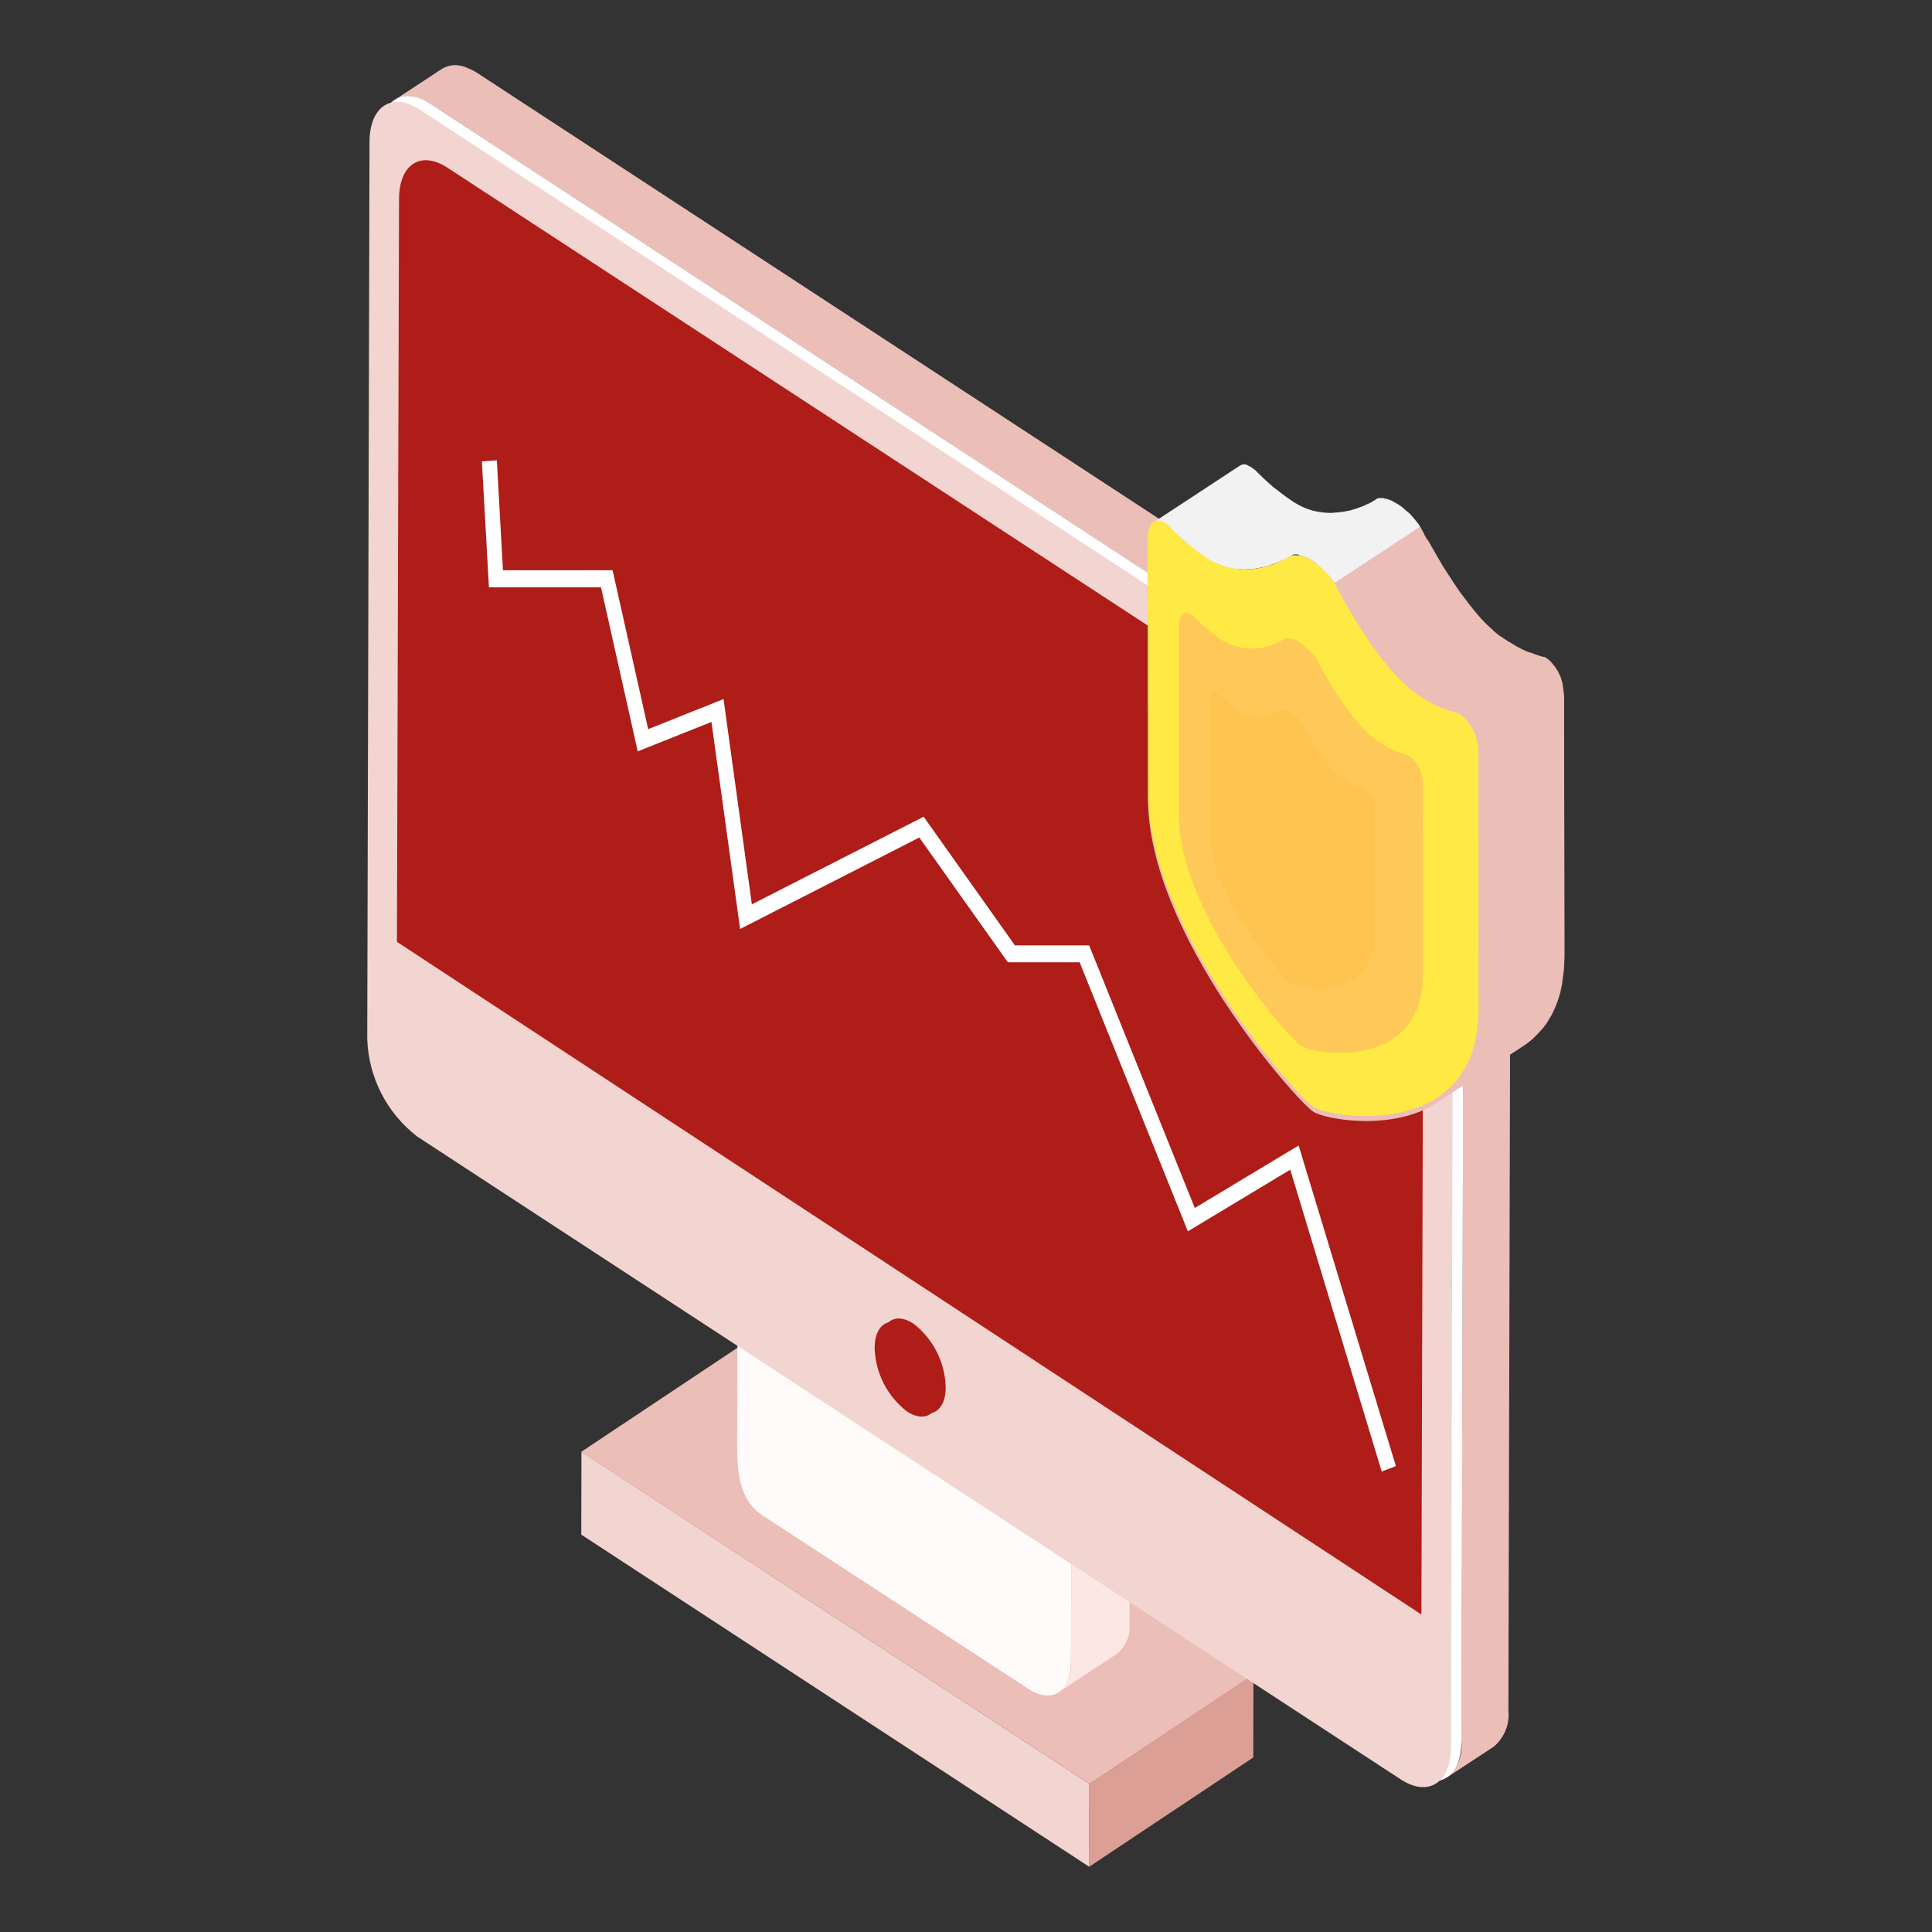
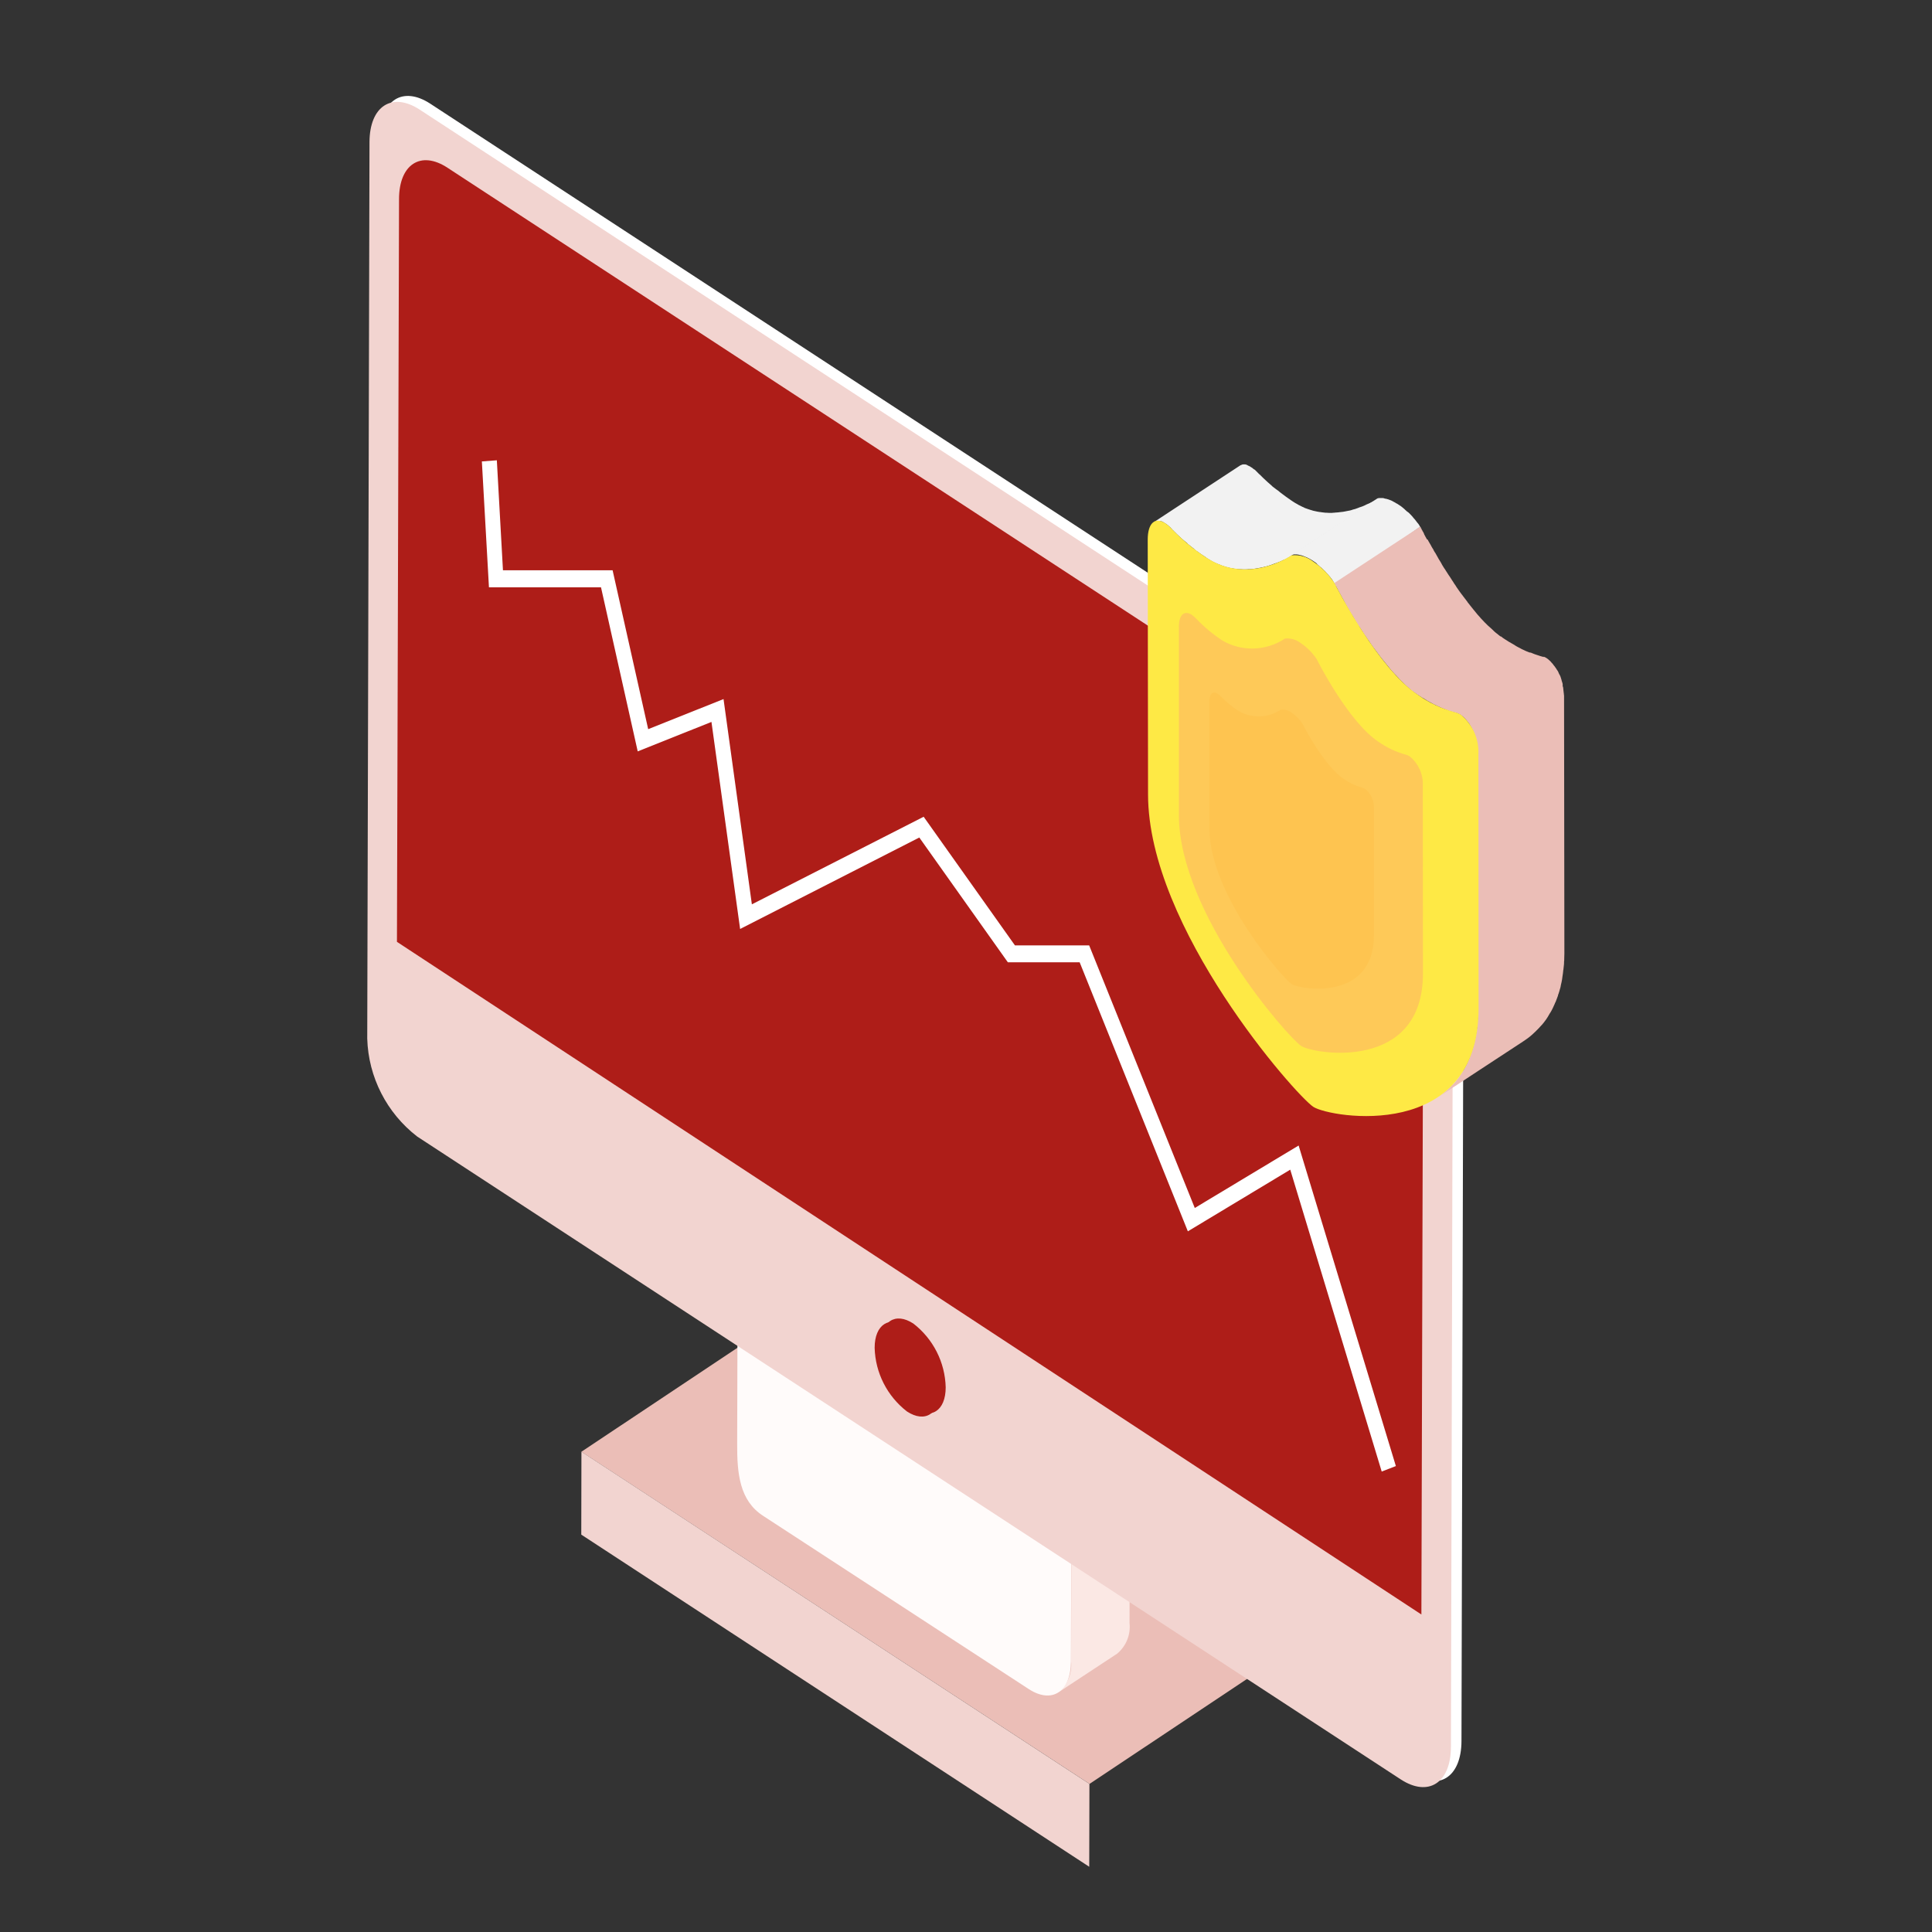
<svg xmlns="http://www.w3.org/2000/svg" version="1.1" id="Group_43244" x="0px" y="0px" viewBox="0 0 120 120" enable-background="new 0 0 120 120" xml:space="preserve">
  <rect x="0" y="0" width="120" height="120" fill="#333333" stroke="none" />
  <g>
    <g id="Group_34093" transform="translate(0)">
      <g id="Group_34081" transform="translate(18.494 110.401)">
        <g id="Group_34078" transform="translate(43.909 28.708)">
-           <path id="Path_13982" fill="#DB9F96" d="M5.25-23.16l10.19-6.79l0.01-5.15L5.27-28.31L5.25-23.16z" />
+           <path id="Path_13982" fill="#DB9F96" d="M5.25-23.16l0.01-5.15L5.27-28.31L5.25-23.16z" />
        </g>
        <g id="Group_34079" transform="translate(0.018)">
          <path id="Path_13983" fill="#EBBEB7" d="M49.16,0.4l10.19-6.79L27.79-27.02L17.6-20.23L49.16,0.4z" />
        </g>
        <g id="Group_34080" transform="translate(0 9.447)">
          <path id="Path_13984" fill="#F2D4D0" d="M17.62-29.68l-0.01,5.15L49.16-3.9l0.01-5.15L17.62-29.68z" />
        </g>
      </g>
      <g id="Group_34083" transform="translate(31.977 102.233)">
        <path id="Path_13985" fill="#FBE8E4" d="M18.23-24.52c0.61-0.32,1.35-0.24,1.87,0.21l17.38,11.36c0.44,0.34,0.7,0.86,0.72,1.42     L38.18-1.42c0.08,0.72-0.21,1.43-0.77,1.9l-3.63,2.39c0.55-0.47,0.84-1.18,0.77-1.9l0.03-10.13c-0.02-0.55-0.28-1.06-0.71-1.39     L16.46-21.92c-0.52-0.45-1.26-0.53-1.87-0.21L18.23-24.52z" />
        <g id="Group_34082" transform="translate(0 1.511)">
          <path id="Path_13986" fill="#FFFBFA" d="M13.84-25.15l-0.03,11.06c-0.01,1.88,0.15,3.54,1.6,4.49L31.91,1.16      c1.45,0.95,2.62,0.18,2.63-1.7l0.03-10.13c-0.02-0.55-0.28-1.06-0.71-1.39L13.84-25.15z" />
        </g>
      </g>
-       <path id="Path_13987" fill="#EBBEB7" d="M25.55,5.98c-0.02,0-0.03-0.01-0.05-0.01C25.35,5.96,25.19,5.96,25.03,6    C25,6,24.96,6.01,24.93,6.02c-0.15,0.04-0.28,0.1-0.41,0.18l0,0l2.91-1.91c0.13-0.08,0.26-0.14,0.41-0.18    c0.04-0.01,0.07-0.02,0.1-0.03c0.15-0.03,0.31-0.04,0.47-0.03c0.02,0,0.03,0.01,0.05,0.01c0.1,0.01,0.21,0.03,0.31,0.06    c0.05,0.01,0.11,0.04,0.16,0.06s0.1,0.03,0.15,0.06c0.2,0.08,0.39,0.18,0.56,0.29l61.08,39.94c0.23,0.16,0.46,0.33,0.66,0.53    c0.07,0.07,0.14,0.14,0.21,0.22c0.14,0.14,0.27,0.29,0.4,0.45c0.02,0.02,0.04,0.04,0.06,0.06c0.06,0.08,0.11,0.16,0.17,0.25    c0.11,0.15,0.22,0.3,0.31,0.45c0.02,0.04,0.05,0.07,0.07,0.1c0.09,0.15,0.18,0.31,0.26,0.47c0.02,0.04,0.04,0.07,0.06,0.11    c0.13,0.25,0.24,0.5,0.34,0.76c0.03,0.07,0.05,0.14,0.08,0.22c0.07,0.19,0.14,0.39,0.19,0.58c0.02,0.08,0.05,0.17,0.07,0.25    c0.02,0.06,0.04,0.12,0.05,0.19c0.03,0.13,0.04,0.25,0.07,0.38c0.02,0.09,0.03,0.17,0.05,0.26c0.04,0.26,0.06,0.53,0.06,0.79    l-0.14,55.69c0.09,0.86-0.25,1.7-0.91,2.26l-2.91,1.91c0.66-0.56,1-1.4,0.9-2.26l0.14-55.69c0-0.26-0.02-0.53-0.06-0.79    c-0.01-0.09-0.03-0.17-0.05-0.26c-0.03-0.19-0.07-0.38-0.12-0.57c-0.02-0.08-0.04-0.17-0.07-0.25c-0.06-0.2-0.12-0.39-0.19-0.58    c-0.03-0.07-0.05-0.14-0.08-0.22c-0.1-0.26-0.22-0.51-0.34-0.76c-0.02-0.04-0.04-0.08-0.06-0.11c-0.1-0.2-0.22-0.39-0.33-0.57    c-0.1-0.16-0.21-0.31-0.31-0.45c-0.07-0.1-0.15-0.21-0.23-0.31c-0.13-0.16-0.27-0.3-0.4-0.45c-0.07-0.07-0.13-0.15-0.21-0.22    c-0.2-0.19-0.43-0.37-0.66-0.53L26.73,6.45c-0.18-0.12-0.37-0.21-0.56-0.29c-0.05-0.02-0.1-0.04-0.14-0.06    C25.87,6.04,25.71,6,25.55,5.98z" />
      <g id="Group_34084" transform="translate(0.915 2.657)">
        <path id="Path_13988" fill="#FFFFFF" d="M25.82,3.79C24.1,2.66,22.7,3.56,22.7,5.8l-0.14,55.69c0.07,2.39,1.21,4.62,3.1,6.07     l61.08,39.94c1.72,1.12,3.11,0.22,3.12-2.01L90,49.8c-0.07-2.39-1.21-4.62-3.1-6.08L25.82,3.79z" />
      </g>
      <g id="Group_34085" transform="translate(0 3.17)">
        <path id="Path_13989" fill="#F2D4D0" d="M26.07,3.64c-1.72-1.12-3.11-0.22-3.12,2.01l-0.14,55.69c0.07,2.39,1.21,4.62,3.1,6.08     L87,107.35c1.72,1.12,3.11,0.22,3.12-2.01l0.14-55.69c-0.07-2.39-1.21-4.62-3.1-6.08L26.07,3.64z" />
      </g>
      <g id="Group_34087" transform="translate(2.555 8.209)">
        <g id="Group_34086">
          <path id="Path_13990" fill="#AE1D18" d="M25.24,2.21l57.62,37.67c1.83,1.42,2.93,3.58,3,5.89l-0.13,46.3L22.1,50.29l0.13-46.13      C22.23,2,23.58,1.12,25.24,2.21L25.24,2.21z" />
        </g>
      </g>
      <g id="Group_34092" transform="translate(43.856 108.328)">
        <g id="Group_34089" transform="translate(0.513)">
          <g id="Group_34088">
            <path id="Path_13991" fill="#AE1D18" d="M12.36-26.12c1.23,0.95,1.97,2.4,2.01,3.96c0,1.46-0.91,2.04-2.03,1.31       c-1.23-0.95-1.97-2.4-2.01-3.95C10.33-26.26,11.24-26.85,12.36-26.12L12.36-26.12z" />
          </g>
        </g>
        <g id="Group_34091" transform="translate(0 0.293)">
          <g id="Group_34090">
            <path id="Path_13992" fill="#AE1D18" d="M12.5-26.21c1.23,0.95,1.96,2.4,2.01,3.95c0,1.46-0.91,2.04-2.03,1.31       c-1.23-0.95-1.97-2.4-2.01-3.96C10.47-26.35,11.38-26.94,12.5-26.21L12.5-26.21z" />
          </g>
        </g>
      </g>
    </g>
    <path id="Path_13993" fill="#FFFFFF" d="M85.82,91.4l0.88-0.34l-6.04-19.91l-6.45,3.88l-6.56-16.31h-4.61l-5.67-7.99l-10.67,5.44   l-1.76-12.75l-4.68,1.87l-2.21-9.87h-6.81l-0.38-6.83l-0.93,0.07l0.44,7.82h6.96l2.28,10.19l4.58-1.83l1.78,12.86l11.13-5.68   l5.5,7.75h4.46l6.72,16.71l6.36-3.83L85.82,91.4z" />
    <g id="Group_6860" transform="translate(67.457 34.515)">
-       <path id="Path_10829" fill="#EBBEB7" d="M29.69,9.12V9.03c0-0.03,0-0.07-0.01-0.1l0,0c0-0.03,0-0.06-0.01-0.1    c-0.01-0.04-0.01-0.06-0.01-0.08V8.73V8.73c0-0.03-0.01-0.06-0.01-0.09s-0.01-0.05-0.01-0.07c0-0.01,0-0.01,0-0.02V8.54    c0-0.03-0.01-0.06-0.02-0.09c-0.01-0.03-0.01-0.05-0.02-0.08V8.35c-0.01-0.03-0.01-0.06-0.02-0.09c0-0.03-0.01-0.06-0.02-0.08l0,0    V8.18c-0.01-0.03-0.01-0.05-0.02-0.07c-0.01-0.02-0.02-0.05-0.02-0.07l-0.01-0.03c0,0,0-0.01,0-0.01c0-0.01-0.01-0.03-0.01-0.04    c-0.01-0.02-0.02-0.04-0.02-0.06l-0.02-0.06l0,0c-0.01-0.02-0.02-0.05-0.02-0.06c-0.01-0.02-0.02-0.04-0.03-0.06L29.4,7.69    c0-0.01-0.01-0.01-0.01-0.02c-0.01-0.01-0.01-0.02-0.02-0.03c-0.02-0.04-0.03-0.07-0.05-0.11v0l0-0.01    c-0.02-0.04-0.04-0.08-0.07-0.12c0,0,0-0.01-0.01-0.01c0-0.01-0.01-0.02-0.02-0.03c-0.01-0.02-0.02-0.04-0.04-0.06l-0.03-0.05    l-0.01-0.01v0c-0.01-0.02-0.03-0.04-0.04-0.06c-0.01-0.02-0.03-0.03-0.04-0.05c0,0-0.01-0.01-0.01-0.01c0,0,0-0.01-0.01-0.01    c-0.01-0.01-0.01-0.02-0.02-0.03c-0.01-0.02-0.02-0.03-0.04-0.05C28.98,7.02,28.97,7,28.96,6.99h-0.01v0    c-0.02-0.02-0.03-0.03-0.05-0.05c-0.01-0.02-0.03-0.03-0.04-0.04l-0.01-0.01l-0.01-0.01c-0.01-0.01-0.02-0.02-0.03-0.03    c-0.01-0.01-0.03-0.03-0.04-0.04c-0.01-0.01-0.02-0.01-0.03-0.02c0,0-0.01,0-0.01-0.01c0,0,0-0.01-0.01-0.01    c-0.02-0.01-0.03-0.02-0.04-0.04c-0.02-0.01-0.03-0.02-0.05-0.03c-0.01,0-0.01,0-0.01-0.01c-0.01-0.01-0.02-0.01-0.03-0.02    c-0.01-0.01-0.03-0.02-0.05-0.03c-0.01,0-0.01,0-0.02-0.01l-0.01-0.01c-0.01,0-0.02-0.01-0.03-0.01    c-0.02-0.01-0.03-0.01-0.05-0.02c-0.01,0-0.01,0-0.02-0.01c0,0-0.01,0-0.01-0.01c-0.01,0-0.02-0.01-0.02-0.01l-0.05-0.02    c0,0-0.01,0-0.01,0h-0.01c-0.01-0.01-0.02-0.01-0.03-0.01l-0.06-0.02h-0.01c-0.02-0.01-0.04-0.01-0.06-0.02l-0.03-0.01    c0,0-0.01,0-0.02-0.01c-0.01,0-0.03-0.01-0.03-0.01c-0.02-0.01-0.04-0.01-0.06-0.02c-0.01,0-0.02-0.01-0.03-0.01l-0.09-0.03    c-0.01,0-0.02,0-0.03-0.01L27.78,6.4l-0.04-0.02c-0.03-0.01-0.07-0.02-0.1-0.04c-0.02,0-0.03-0.01-0.04-0.01l-0.09-0.04    c-0.02-0.01-0.04-0.02-0.06-0.03s-0.05-0.02-0.08-0.03c-0.03-0.01-0.06-0.03-0.09-0.04c-0.02-0.01-0.04-0.02-0.06-0.03l-0.11-0.05    c-0.03-0.01-0.05-0.03-0.08-0.04C27,6.06,26.96,6.04,26.92,6.02C26.9,6.01,26.87,6,26.85,5.98c-0.03-0.01-0.07-0.04-0.11-0.06    c-0.03-0.02-0.06-0.03-0.08-0.05c-0.05-0.03-0.09-0.05-0.13-0.08c-0.02-0.01-0.05-0.02-0.07-0.04c-0.07-0.04-0.14-0.08-0.21-0.12    c-0.08-0.05-0.17-0.1-0.25-0.16c-0.09-0.06-0.15-0.1-0.22-0.16c-0.02-0.01-0.03-0.02-0.04-0.03c-0.06-0.04-0.11-0.08-0.16-0.13    c-0.03-0.02-0.05-0.04-0.08-0.06c-0.05-0.04-0.1-0.08-0.15-0.13c-0.02-0.02-0.04-0.04-0.06-0.06c-0.05-0.04-0.09-0.09-0.14-0.13    c-0.03-0.03-0.06-0.05-0.09-0.08C25,4.67,24.95,4.62,24.91,4.58s-0.07-0.07-0.11-0.11l-0.08-0.08c-0.05-0.05-0.11-0.11-0.16-0.17    c-0.03-0.03-0.06-0.06-0.08-0.09l-0.17-0.19c-0.03-0.03-0.06-0.07-0.09-0.11c-0.06-0.07-0.12-0.14-0.18-0.22l-0.08-0.1    c-0.09-0.11-0.18-0.22-0.27-0.34c0,0,0,0,0-0.01c-0.1-0.12-0.19-0.25-0.28-0.38c-0.02-0.03-0.04-0.06-0.07-0.09    c-0.11-0.15-0.22-0.3-0.32-0.45c-0.02-0.03-0.04-0.06-0.06-0.1c-0.05-0.06-0.1-0.14-0.14-0.21c-0.03-0.04-0.05-0.08-0.08-0.12    c-0.04-0.06-0.08-0.13-0.12-0.19c-0.03-0.05-0.06-0.09-0.09-0.13l-0.09-0.14l-0.09-0.14c-0.03-0.05-0.06-0.1-0.1-0.15l-0.08-0.13    c-0.03-0.05-0.06-0.1-0.1-0.15c-0.02-0.04-0.05-0.08-0.07-0.12c-0.03-0.05-0.07-0.11-0.1-0.16c-0.02-0.03-0.04-0.07-0.06-0.11    s-0.03-0.05-0.04-0.07c-0.03-0.06-0.06-0.11-0.09-0.16c-0.01-0.02-0.02-0.04-0.04-0.06c-0.04-0.06-0.08-0.13-0.11-0.2    c-0.01-0.02-0.02-0.04-0.04-0.06c-0.03-0.05-0.06-0.09-0.08-0.14c-0.01-0.02-0.02-0.04-0.03-0.06c-0.03-0.06-0.07-0.12-0.1-0.17    c-0.01-0.02-0.02-0.03-0.03-0.05c-0.02-0.04-0.05-0.09-0.07-0.13c-0.01-0.02-0.02-0.04-0.03-0.06c-0.03-0.05-0.06-0.1-0.08-0.14    c-0.01-0.01-0.01-0.02-0.02-0.04C21.05-0.97,21.03-1,21.01-1.04C21-1.05,21-1.06,20.99-1.08c-0.02-0.03-0.04-0.07-0.06-0.11l0,0    c-0.06-0.13-0.16-0.31-0.16-0.31l-0.01,0.01l-0.07-0.13c-0.02-0.02-0.03-0.05-0.05-0.07c0-0.01-0.01-0.01-0.01-0.01    c0-0.01,0-0.01-0.01-0.01c-0.03-0.03-0.05-0.06-0.08-0.1c-0.02-0.04-0.04-0.05-0.05-0.07c-0.01-0.01-0.01-0.01-0.02-0.02    l-0.01-0.02c-0.03-0.04-0.06-0.07-0.09-0.1c-0.01-0.01-0.02-0.03-0.04-0.04c-0.01-0.01-0.02-0.02-0.03-0.04    c-0.01-0.01-0.02-0.02-0.03-0.03c-0.04-0.04-0.07-0.08-0.1-0.11l-0.01-0.01c-0.01-0.01-0.02-0.02-0.03-0.03    c-0.02-0.02-0.05-0.05-0.07-0.07C20.04-2.37,20.02-2.39,20-2.4c-0.01-0.01-0.03-0.02-0.04-0.03c-0.01-0.01-0.02-0.01-0.02-0.02    c-0.04-0.03-0.08-0.07-0.11-0.1l-0.01-0.01c-0.01-0.01-0.02-0.02-0.03-0.03c-0.02-0.02-0.05-0.04-0.07-0.06    c-0.02-0.02-0.04-0.03-0.06-0.04c-0.02-0.01-0.02-0.02-0.04-0.03c-0.01-0.01-0.02-0.01-0.02-0.02c-0.04-0.03-0.08-0.05-0.12-0.08    c-0.01-0.01-0.02-0.01-0.03-0.02c-0.03-0.02-0.06-0.04-0.09-0.06c-0.02-0.02-0.05-0.03-0.08-0.04c-0.01-0.01-0.02-0.01-0.03-0.02    c0,0-0.01,0-0.01-0.01C19.21-2.98,19.18-3,19.14-3.02c-0.01,0-0.03-0.01-0.04-0.02c-0.01-0.01-0.02-0.01-0.03-0.02    c-0.01,0-0.03-0.01-0.04-0.02C19-3.09,18.96-3.11,18.92-3.12h-0.01c-0.01,0-0.01-0.01-0.02-0.01c-0.03-0.01-0.05-0.02-0.08-0.03    c-0.02-0.01-0.05-0.02-0.07-0.02c-0.01,0-0.01,0-0.02-0.01l-0.01,0c-0.03-0.01-0.07-0.02-0.1-0.02c-0.01,0-0.03-0.01-0.04-0.01    s-0.02,0-0.03-0.01c-0.01,0-0.02-0.01-0.03-0.01c-0.03-0.01-0.06-0.01-0.1-0.01h-0.2c-0.04,0-0.07,0.01-0.1,0.02H18.1l-5.33,3.5    c0.04-0.01,0.09-0.02,0.13-0.02c0.01,0,0.02,0,0.03,0c0.04,0,0.08,0,0.12,0c-0.1-0.01-0.19,0-0.29,0.02    c-0.14,0.09-2.72,1.81-5.26,0.16c-0.79-0.52-1.52-1.12-2.18-1.8C5.21-1.5,5.08-1.61,4.93-1.71C4.3-2.13,3.84-1.74,3.84-0.7    l0.01,15.82c0,8.3,9.18,18.71,10.27,19.42c0.71,0.46,4.91,1.26,7.71-0.58l-0.01,0c1.77-1.17,3.55-2.33,5.33-3.5    c0.09-0.06,0.17-0.12,0.26-0.18c0.03-0.02,0.06-0.04,0.08-0.06c0.06-0.04,0.11-0.09,0.17-0.14c0.03-0.02,0.06-0.05,0.09-0.08    c0.05-0.04,0.1-0.09,0.14-0.14c0.03-0.03,0.07-0.06,0.09-0.09c0.05-0.05,0.09-0.09,0.14-0.14c0.03-0.03,0.06-0.07,0.09-0.1    c0.04-0.04,0.08-0.09,0.13-0.14c0.03-0.04,0.06-0.07,0.09-0.11l0.12-0.16c0.03-0.04,0.06-0.08,0.08-0.12    c0.04-0.05,0.08-0.11,0.11-0.18c0.02-0.04,0.05-0.08,0.07-0.12c0.01-0.01,0.02-0.02,0.03-0.04c0.03-0.05,0.06-0.11,0.09-0.16    c0.02-0.04,0.04-0.08,0.06-0.12c0.04-0.08,0.07-0.16,0.11-0.24l0.04-0.1c0,0,0.01-0.01,0.01-0.01c0.01-0.02,0.02-0.05,0.03-0.07    c0.04-0.1,0.08-0.21,0.12-0.32c0-0.01,0.01-0.02,0.01-0.04c0.01-0.04,0.02-0.08,0.04-0.12c0.03-0.09,0.06-0.18,0.08-0.27    c0.01-0.02,0.01-0.04,0.02-0.06c0.02-0.06,0.03-0.13,0.04-0.19c0.01-0.04,0.02-0.08,0.03-0.13c0-0.02,0.01-0.03,0.01-0.05    c0.02-0.11,0.05-0.23,0.06-0.36c0,0,0-0.01,0-0.01v-0.01c0.02-0.12,0.04-0.25,0.05-0.38c0-0.02,0-0.04,0.01-0.05    c0-0.04,0.01-0.07,0.01-0.1c0.01-0.06,0.01-0.12,0.02-0.18c0.01-0.06,0.01-0.12,0.01-0.18c0-0.04,0-0.07,0.01-0.11v-0.06    c0-0.12,0.01-0.24,0.01-0.37v-0.06L29.69,9.12z" />
      <path id="Path_10862" fill="#F2F2F2" d="M12.02,0.38c0.04-0.02,0.08-0.04,0.12-0.05c0.01-0.01,0.02-0.01,0.03-0.02    c0.05-0.02,0.09-0.05,0.14-0.06c0.01-0.01,0.02-0.01,0.03-0.01c0.03-0.02,0.07-0.04,0.1-0.05l0.03-0.02    c0.03-0.02,0.07-0.04,0.09-0.05h0c0.03-0.02,0.06-0.03,0.09-0.05c0,0,0.01-0.01,0.01-0.01c0.02-0.01,0.04-0.02,0.05-0.03    l0.01-0.01C12.73,0,12.74,0,12.76-0.01l5.33-3.5c-0.01,0.01-0.02,0.01-0.04,0.02l-0.02,0.01C18.02-3.47,18-3.46,17.99-3.46    c-0.01,0-0.02,0.01-0.02,0.01c-0.02,0.01-0.05,0.03-0.08,0.05c-0.01,0-0.01,0.01-0.02,0.01c-0.03,0.01-0.05,0.03-0.08,0.04    c-0.01,0-0.02,0.01-0.04,0.02c-0.03,0.02-0.06,0.03-0.09,0.04c-0.01,0.01-0.02,0.01-0.03,0.02c-0.04,0.02-0.09,0.04-0.14,0.06    c-0.01,0-0.02,0.01-0.03,0.01c-0.04,0.02-0.08,0.04-0.12,0.06c-0.02,0.01-0.03,0.01-0.04,0.02c-0.05,0.02-0.1,0.04-0.14,0.06    c-0.01,0-0.02,0.01-0.03,0.01c-0.06,0.02-0.11,0.04-0.18,0.06c-0.01,0.01-0.03,0.01-0.04,0.02c-0.05,0.02-0.1,0.03-0.14,0.05    c-0.02,0.01-0.04,0.01-0.06,0.02c-0.05,0.01-0.1,0.03-0.15,0.04c-0.02,0.01-0.04,0.01-0.05,0.02c-0.07,0.02-0.14,0.04-0.21,0.05    h-0.01c-0.08,0.02-0.17,0.03-0.25,0.05c-0.02,0-0.03,0-0.05,0.01c-0.09,0.01-0.18,0.02-0.27,0.03c-0.03,0.01-0.05,0.01-0.08,0.01    c-0.04,0-0.09,0.01-0.13,0.01c-0.03,0-0.06,0-0.09,0.01c-0.04,0-0.09,0-0.13,0.01h-0.2c-0.04,0-0.09,0-0.14-0.01h-0.06    c-0.01,0-0.02,0-0.03,0c-0.08-0.01-0.17-0.02-0.25-0.03c-0.03-0.01-0.05-0.01-0.08-0.01c-0.06-0.01-0.12-0.02-0.18-0.03    c-0.03-0.01-0.06-0.01-0.09-0.02c-0.04-0.01-0.09-0.02-0.14-0.03c-0.03-0.01-0.07-0.02-0.1-0.03s-0.07-0.02-0.1-0.03    c-0.03-0.01-0.08-0.03-0.12-0.04c-0.03-0.01-0.06-0.02-0.09-0.03c-0.04-0.02-0.09-0.03-0.14-0.05C13.55-2.99,13.52-3,13.5-3.01    c-0.05-0.02-0.1-0.04-0.15-0.07c-0.02-0.01-0.04-0.02-0.06-0.03c-0.07-0.03-0.14-0.07-0.2-0.11c-0.02-0.01-0.03-0.02-0.04-0.02    c-0.07-0.04-0.14-0.08-0.21-0.13c-0.07-0.04-0.13-0.09-0.19-0.13c-0.02-0.02-0.04-0.03-0.06-0.04c-0.07-0.05-0.14-0.1-0.21-0.15    l0,0c-0.07-0.05-0.13-0.1-0.2-0.15c-0.03-0.02-0.05-0.04-0.07-0.05c-0.04-0.03-0.08-0.06-0.11-0.09c-0.04-0.03-0.07-0.05-0.1-0.08    S11.83-4.1,11.8-4.13L11.71-4.2c-0.03-0.02-0.05-0.04-0.08-0.06c-0.04-0.03-0.08-0.06-0.11-0.1l-0.06-0.05l-0.1-0.09    c-0.02-0.02-0.04-0.03-0.06-0.05c-0.05-0.05-0.1-0.09-0.15-0.14c-0.01,0-0.01-0.01-0.01-0.01c-0.04-0.04-0.08-0.07-0.12-0.11    C11-4.83,10.97-4.86,10.94-4.89c-0.01-0.01-0.02-0.02-0.03-0.03c-0.02-0.02-0.03-0.03-0.05-0.05c-0.02-0.02-0.02-0.02-0.03-0.03    c-0.02-0.02-0.04-0.04-0.06-0.05c0-0.01-0.01-0.01-0.02-0.02c-0.01-0.01-0.02-0.02-0.03-0.03c-0.01-0.01-0.01-0.01-0.02-0.02    c-0.01-0.01-0.01-0.01-0.02-0.02c0,0-0.01-0.01-0.01-0.01c-0.01,0-0.01-0.01-0.01-0.01c-0.02-0.02-0.04-0.05-0.06-0.06    c-0.01-0.01-0.02-0.02-0.03-0.03c0-0.01-0.01-0.01-0.02-0.02c0,0-0.01-0.01-0.01-0.01c-0.02-0.02-0.04-0.04-0.06-0.06    c-0.01-0.01-0.01-0.01-0.02-0.01c0,0-0.01-0.01-0.02-0.01c-0.01-0.01-0.02-0.01-0.03-0.02c-0.02-0.02-0.04-0.03-0.05-0.04    l-0.01-0.01l-0.01-0.01c-0.01-0.01-0.02-0.01-0.03-0.02c-0.01-0.01-0.03-0.02-0.05-0.03c0,0-0.01,0-0.01-0.01    c-0.01-0.01-0.02-0.01-0.04-0.02c-0.01-0.01-0.03-0.02-0.04-0.03c-0.01,0-0.01-0.01-0.02-0.01h-0.01l-0.02-0.01    c-0.01-0.01-0.03-0.01-0.04-0.02c-0.01-0.01-0.03-0.01-0.04-0.02c-0.01-0.01-0.03-0.01-0.04-0.02L9.98-5.65c0,0-0.01,0-0.01,0    H9.96c-0.01,0-0.02,0-0.02-0.01c-0.01,0-0.03,0-0.04-0.01H9.87c-0.01,0-0.01,0-0.02,0H9.76c-0.02,0-0.04,0-0.06,0.01    C9.67-5.65,9.65-5.64,9.63-5.63l0,0C9.6-5.62,9.57-5.61,9.55-5.59l-5.33,3.5C4.25-2.1,4.27-2.12,4.3-2.13    c0.02-0.01,0.05-0.02,0.07-0.02l0,0c0.02,0,0.05-0.01,0.07-0.01c0.01,0,0.01,0,0.02,0h0.09c0.03,0,0.05,0.01,0.08,0.02h0.01    C4.67-2.14,4.7-2.13,4.73-2.12l0,0C4.75-2.1,4.79-2.09,4.82-2.07l0.01,0.01c0.03,0.02,0.06,0.04,0.1,0.06    c0.03,0.02,0.06,0.04,0.09,0.06c0,0,0.01,0.01,0.01,0.01c0.03,0.02,0.06,0.05,0.09,0.07c0,0.01,0.01,0.01,0.02,0.02    c0.03,0.03,0.06,0.05,0.09,0.08c0.01,0,0.01,0.01,0.01,0.01c0.03,0.03,0.06,0.06,0.09,0.1c0.01,0.01,0.02,0.02,0.03,0.03    c0,0.01,0.01,0.01,0.01,0.02C5.38-1.6,5.38-1.6,5.39-1.59l0.03,0.03c0.01,0.01,0.01,0.01,0.02,0.02l0,0l0.02,0.02    C5.47-1.51,5.48-1.5,5.49-1.48C5.5-1.48,5.51-1.47,5.52-1.46c0.02,0.02,0.03,0.03,0.05,0.05C5.58-1.4,5.59-1.39,5.6-1.38    c0.02,0.03,0.05,0.05,0.07,0.07v0c0.08,0.08,0.18,0.17,0.29,0.27h0.01C5.98-1.03,5.99-1.01,6-1.01c0.04,0.04,0.08,0.07,0.12,0.1    c0.02,0.02,0.04,0.03,0.06,0.05c0.04,0.03,0.07,0.06,0.11,0.09C6.3-0.75,6.3-0.74,6.31-0.74C6.33-0.72,6.35-0.7,6.37-0.69    C6.4-0.67,6.43-0.64,6.46-0.62c0.03,0.02,0.07,0.05,0.1,0.08l0.09,0.07c0.01,0.01,0.02,0.01,0.03,0.02    C6.7-0.42,6.73-0.4,6.76-0.37s0.05,0.04,0.07,0.06C6.89-0.28,6.94-0.24,7-0.2c0.02,0.01,0.03,0.02,0.04,0.03l0,0    c0.06,0.05,0.13,0.09,0.2,0.14l0.07,0.04c0.03,0.03,0.07,0.05,0.1,0.07S7.47,0.13,7.5,0.15S7.58,0.2,7.61,0.22    C7.65,0.24,7.67,0.25,7.7,0.27C7.71,0.28,7.73,0.29,7.74,0.3c0.01,0,0.01,0.01,0.02,0.01c0.05,0.03,0.11,0.06,0.16,0.09    c0.01,0,0.01,0.01,0.02,0.01C7.96,0.42,7.98,0.42,8,0.43c0.03,0.02,0.07,0.03,0.1,0.05C8.12,0.49,8.14,0.5,8.15,0.5l0.07,0.03    c0.02,0.01,0.04,0.01,0.05,0.02c0.03,0.01,0.06,0.02,0.09,0.03C8.39,0.6,8.42,0.61,8.45,0.62l0.03,0.01    c0.03,0.01,0.06,0.02,0.09,0.03l0.1,0.03c0.01,0,0.02,0,0.02,0.01c0.03,0.01,0.05,0.01,0.08,0.02c0.04,0.01,0.09,0.02,0.13,0.03    l0.03,0.01C8.96,0.76,8.98,0.77,9,0.77C9.05,0.78,9.11,0.8,9.17,0.8c0.01,0,0.03,0.01,0.04,0.01l0.04,0    c0.08,0.01,0.16,0.02,0.24,0.03c0.01,0,0.02,0,0.03,0h0.01c0.02,0,0.03,0.01,0.05,0c0.05,0,0.1,0.01,0.16,0.01h0.19    c0.05,0,0.09,0,0.14-0.01h0.09c0.05,0,0.09-0.01,0.14-0.01c0.02,0,0.04,0,0.06-0.01h0.01c0.09-0.01,0.18-0.02,0.27-0.04    c0.02,0,0.04,0,0.06-0.01c0.08-0.01,0.16-0.03,0.24-0.05c0.01,0,0.01,0,0.02,0h0.01c0.07-0.02,0.14-0.04,0.21-0.05    c0.02-0.01,0.04-0.01,0.06-0.02l0.14-0.04c0.02-0.01,0.04-0.02,0.06-0.02c0.05-0.02,0.09-0.03,0.14-0.05    c0.02-0.01,0.03-0.01,0.05-0.02c0.06-0.02,0.12-0.05,0.17-0.06h0.01c0.01,0,0.02-0.01,0.03-0.01c0.05-0.02,0.09-0.04,0.14-0.06    C11.97,0.4,12,0.39,12.02,0.38z" />
      <path id="Path_10863" fill="#F2F2F2" d="M14.44,0.6c0.01,0.01,0.02,0.02,0.03,0.03c0.05,0.05,0.1,0.09,0.16,0.13    c0.01,0.01,0.02,0.02,0.03,0.03c0.04,0.04,0.09,0.08,0.13,0.13c0.01,0.01,0.02,0.02,0.03,0.02c0.05,0.05,0.1,0.11,0.14,0.16    c0.01,0.01,0.02,0.02,0.03,0.03c0.05,0.05,0.09,0.11,0.14,0.16c0,0.01,0.01,0.01,0.02,0.02c0.04,0.06,0.09,0.12,0.14,0.18    c0,0.01,0.01,0.01,0.01,0.02c0.04,0.06,0.19,0.32,0.23,0.39l5.23-3.7c0,0,0.22,0.42,0.22,0.42c-0.03-0.03-0.28-0.5-0.3-0.54    c-0.02-0.02-0.03-0.05-0.05-0.07c0,0-0.01-0.01-0.01-0.01c0,0,0-0.01-0.01-0.01c-0.03-0.03-0.05-0.06-0.08-0.1    c-0.03-0.04-0.04-0.05-0.05-0.07c-0.01-0.01-0.01-0.01-0.02-0.02c0-0.01-0.01-0.01-0.01-0.02c-0.03-0.04-0.06-0.07-0.09-0.1    c-0.01-0.01-0.02-0.03-0.04-0.04L20.3-2.4c-0.01-0.01-0.02-0.02-0.03-0.03c-0.03-0.04-0.07-0.08-0.1-0.11l-0.01-0.01    c-0.01-0.01-0.02-0.02-0.03-0.03c-0.02-0.02-0.05-0.05-0.07-0.07C20.04-2.67,20.02-2.69,20-2.7c-0.02-0.02-0.02-0.02-0.04-0.03    c-0.01-0.01-0.02-0.01-0.03-0.02c-0.04-0.03-0.08-0.07-0.11-0.1l-0.01-0.01c-0.01-0.01-0.02-0.02-0.03-0.03    c-0.02-0.02-0.05-0.04-0.07-0.06C19.69-2.97,19.67-2.98,19.65-3l-0.04-0.03l-0.02-0.02c-0.04-0.03-0.08-0.05-0.12-0.08    c-0.01-0.01-0.02-0.01-0.03-0.02c-0.03-0.02-0.06-0.04-0.09-0.06c-0.02-0.02-0.05-0.03-0.08-0.04c-0.01-0.01-0.02-0.01-0.03-0.02    c0,0-0.01,0-0.01-0.01c-0.04-0.02-0.07-0.04-0.11-0.06c-0.01,0-0.02-0.01-0.04-0.02c-0.01-0.01-0.02-0.01-0.03-0.02    c-0.01,0-0.03-0.01-0.04-0.02c-0.03-0.02-0.07-0.03-0.11-0.05h-0.01c-0.01,0-0.01-0.01-0.02-0.01c-0.03-0.01-0.05-0.02-0.08-0.03    c-0.03-0.01-0.05-0.02-0.07-0.02c-0.01,0-0.01,0-0.02-0.01c0,0-0.01,0-0.01,0c-0.03-0.01-0.07-0.02-0.1-0.02    c-0.01,0-0.03-0.01-0.04-0.01l-0.03-0.01c-0.01,0-0.02-0.01-0.03-0.01c-0.03-0.01-0.06-0.01-0.1-0.01H18.4c-0.01,0-0.01,0-0.02,0    h-0.07c-0.02,0-0.03,0-0.05,0c-0.01,0-0.02,0-0.03,0h-0.02c-0.04,0-0.07,0.01-0.1,0.02c0,0-0.01,0-0.01,0l-5.33,3.5    c0.04-0.01,0.09-0.02,0.13-0.02c0.01,0,0.02,0,0.03,0c0.04,0,0.08,0,0.12,0h0.02c0.05,0,0.09,0.01,0.14,0.02    c0.01,0,0.02,0,0.03,0.01c0.05,0.01,0.1,0.02,0.15,0.03l0.02,0.01c0.05,0.01,0.09,0.03,0.14,0.05c0.01,0,0.01,0,0.02,0.01    c0.05,0.02,0.1,0.04,0.16,0.06c0.01,0.01,0.02,0.01,0.03,0.02l0.16,0.08c0.01,0.01,0.02,0.01,0.03,0.02    c0.05,0.03,0.11,0.06,0.16,0.1s0.11,0.07,0.16,0.11c0.01,0.01,0.02,0.02,0.04,0.03C14.36,0.54,14.4,0.57,14.44,0.6z" />
      <linearGradient id="Path_10864_1_" gradientUnits="userSpaceOnUse" x1="-273.905" y1="298.403" x2="-273.905" y2="298.39" gradientTransform="matrix(19.845 0 0 -49.355 5458.197 15886.884)">
        <stop offset="0.201" style="stop-color:#EBBEB7" />
        <stop offset="0.38" style="stop-color:#EFC8C3" />
        <stop offset="0.708" style="stop-color:#FAE8E5" />
        <stop offset="0.791" style="stop-color:#FEF1EF" />
        <stop offset="1" style="stop-color:#FEFEFC" />
      </linearGradient>
      <path id="Path_10864" fill="url(#Path_10864_1_)" d="M29.69,8.82V8.73c0-0.04,0-0.07-0.01-0.1l0,0c0-0.03,0-0.06-0.01-0.1    c0-0.04-0.01-0.06-0.01-0.08V8.43c-0.01-0.03-0.01-0.06-0.01-0.09s-0.01-0.05-0.01-0.07c0-0.01,0-0.01,0-0.02V8.24    c0-0.03-0.01-0.06-0.02-0.09c-0.01-0.03-0.01-0.05-0.02-0.08V8.06C29.61,8.03,29.61,8,29.6,7.97c0-0.03-0.01-0.06-0.02-0.08l0,0    V7.88c-0.01-0.02-0.01-0.04-0.02-0.06c-0.01-0.02-0.02-0.05-0.02-0.07c0-0.01-0.01-0.02-0.01-0.03c0,0,0-0.01,0-0.01    c0-0.01-0.01-0.03-0.01-0.04c-0.01-0.02-0.02-0.04-0.02-0.06l-0.02-0.06l0,0c-0.01-0.02-0.02-0.05-0.02-0.06s-0.02-0.04-0.03-0.06    l-0.01-0.02c0-0.01-0.01-0.01-0.01-0.02c-0.01-0.01-0.01-0.02-0.02-0.03c-0.02-0.04-0.03-0.07-0.05-0.11v0l0-0.01    c-0.02-0.04-0.04-0.08-0.07-0.12c0,0,0-0.01-0.01-0.01c0-0.01-0.01-0.02-0.02-0.03C29.22,7.04,29.21,7.02,29.19,7    c-0.01-0.01-0.02-0.03-0.03-0.05l-0.01-0.01l-0.01-0.01c-0.01-0.02-0.02-0.04-0.04-0.06s-0.03-0.03-0.04-0.05    c0,0-0.01-0.01-0.01-0.01c0,0,0-0.01-0.01-0.01c-0.01-0.01-0.01-0.02-0.02-0.03C29.02,6.77,29.01,6.75,29,6.74    c-0.01-0.01-0.02-0.03-0.03-0.04h-0.01V6.69c-0.02-0.02-0.03-0.03-0.05-0.05c-0.01-0.02-0.03-0.03-0.04-0.05l-0.01-0.01    l-0.01-0.01c-0.01-0.01-0.02-0.02-0.03-0.03c-0.01-0.01-0.03-0.02-0.04-0.04c-0.01-0.01-0.02-0.01-0.03-0.02c0,0-0.01,0-0.01-0.01    c0,0-0.01-0.01-0.01-0.01l-0.04-0.04c-0.02-0.01-0.03-0.02-0.05-0.03l-0.01-0.01c-0.01-0.01-0.02-0.02-0.03-0.02    c-0.01-0.01-0.03-0.02-0.05-0.03l-0.02-0.01l-0.01-0.01c-0.01,0-0.02-0.01-0.03-0.01c-0.02-0.01-0.03-0.02-0.05-0.02    c-0.01,0-0.01,0-0.02-0.01L28.42,6.3L28.4,6.29l-0.05-0.02c0,0-0.01,0-0.01,0h-0.01c-0.01,0-0.02-0.01-0.03-0.01l-0.06-0.02h-0.01    c-0.01,0-0.03-0.01-0.06-0.02c-0.01,0-0.02,0-0.03-0.01c0,0-0.01-0.01-0.02-0.01c-0.01,0-0.03-0.01-0.04-0.01    c-0.02-0.01-0.04-0.01-0.06-0.02c-0.01,0-0.02-0.01-0.03-0.01c-0.03-0.01-0.06-0.02-0.09-0.03c-0.01,0-0.02-0.01-0.03-0.01    c-0.03-0.01-0.06-0.02-0.08-0.03l-0.04-0.02c-0.03-0.01-0.07-0.02-0.1-0.04c-0.01-0.01-0.03-0.01-0.04-0.01    C27.57,6.02,27.54,6.01,27.51,6c-0.03-0.01-0.04-0.02-0.07-0.03c-0.03-0.01-0.05-0.02-0.08-0.03c-0.03-0.01-0.06-0.03-0.09-0.04    l-0.06-0.03c-0.04-0.02-0.07-0.03-0.11-0.05c-0.03-0.01-0.05-0.02-0.08-0.04C27,5.76,26.96,5.75,26.93,5.73    c-0.03-0.02-0.05-0.03-0.08-0.04c-0.03-0.02-0.07-0.04-0.11-0.06c-0.03-0.02-0.06-0.03-0.08-0.05l-0.13-0.08    c-0.02-0.01-0.05-0.03-0.07-0.04c-0.07-0.04-0.14-0.08-0.21-0.12l-0.25-0.16c-0.08-0.05-0.15-0.1-0.22-0.16    C25.75,5.02,25.74,5.01,25.72,5c-0.05-0.04-0.11-0.08-0.16-0.13c-0.03-0.02-0.05-0.04-0.08-0.06c-0.05-0.04-0.1-0.08-0.15-0.13    c-0.02-0.02-0.04-0.04-0.06-0.06c-0.05-0.04-0.09-0.09-0.14-0.13c-0.03-0.03-0.06-0.05-0.09-0.08C25,4.38,24.95,4.33,24.91,4.29    c-0.04-0.04-0.07-0.07-0.11-0.11c-0.04-0.03-0.06-0.06-0.08-0.08c-0.05-0.05-0.11-0.11-0.16-0.17c-0.03-0.03-0.06-0.06-0.08-0.09    l-0.17-0.19c-0.03-0.03-0.06-0.07-0.09-0.11c-0.06-0.07-0.12-0.14-0.18-0.22c-0.03-0.03-0.05-0.06-0.08-0.1    c-0.09-0.11-0.18-0.22-0.27-0.34c0,0,0,0,0-0.01c-0.1-0.13-0.19-0.25-0.29-0.38c-0.02-0.03-0.04-0.06-0.07-0.09    c-0.11-0.15-0.22-0.3-0.32-0.45c-0.02-0.03-0.04-0.06-0.06-0.1c-0.05-0.06-0.1-0.14-0.14-0.21c-0.03-0.04-0.05-0.08-0.08-0.12    c-0.04-0.06-0.08-0.13-0.12-0.19c-0.03-0.05-0.06-0.09-0.09-0.13l-0.09-0.14l-0.09-0.14c-0.03-0.05-0.06-0.1-0.1-0.15    c-0.03-0.05-0.05-0.08-0.08-0.13c-0.03-0.04-0.06-0.1-0.09-0.16c-0.02-0.04-0.05-0.08-0.07-0.12c-0.03-0.05-0.07-0.11-0.1-0.16    c-0.02-0.03-0.04-0.07-0.06-0.11s-0.03-0.05-0.04-0.07c-0.03-0.06-0.06-0.11-0.09-0.16c-0.01-0.02-0.02-0.04-0.04-0.06    c-0.04-0.06-0.08-0.13-0.11-0.2c-0.01-0.02-0.02-0.04-0.04-0.06c-0.03-0.05-0.06-0.1-0.08-0.14c-0.01-0.02-0.02-0.04-0.03-0.06    c-0.03-0.06-0.07-0.12-0.1-0.17c-0.01-0.02-0.01-0.03-0.03-0.05c-0.02-0.04-0.05-0.09-0.07-0.13C21.18-1,21.17-1.01,21.16-1.04    c-0.03-0.05-0.06-0.1-0.08-0.14c-0.01-0.01-0.01-0.02-0.02-0.04c-0.02-0.04-0.04-0.07-0.06-0.11C21-1.34,20.99-1.35,20.99-1.37    c-0.02-0.03-0.04-0.07-0.06-0.11c0,0-0.01-0.01-0.01-0.01c-0.02-0.04-0.04-0.07-0.06-0.1c0-0.01,0-0.01-0.01-0.02l-0.1-0.19    l-5.33,3.5c0.01,0.02,0.02,0.04,0.03,0.05c0.02,0.03,0.04,0.08,0.07,0.14l0,0c0.04,0.06,0.08,0.15,0.13,0.24    c0,0.01,0.01,0.02,0.01,0.03c0.03,0.04,0.05,0.09,0.08,0.14l0,0c0.03,0.05,0.06,0.1,0.09,0.16c0.01,0.01,0.01,0.03,0.02,0.04    c0.03,0.05,0.06,0.1,0.08,0.15c0.01,0.01,0.01,0.02,0.02,0.03c0.03,0.06,0.07,0.12,0.1,0.19c0.01,0.02,0.01,0.03,0.02,0.04    c0.03,0.05,0.06,0.11,0.09,0.17c0.01,0.01,0.02,0.03,0.03,0.05l0.12,0.21c0.01,0.02,0.01,0.03,0.02,0.04    c0.04,0.06,0.07,0.12,0.11,0.19c0.01,0.02,0.02,0.03,0.03,0.05c0.01,0.01,0.02,0.03,0.03,0.04c0.02,0.03,0.04,0.06,0.06,0.09    c0.03,0.05,0.05,0.09,0.08,0.14s0.05,0.08,0.07,0.13l0.09,0.15c0.03,0.04,0.05,0.08,0.07,0.12L17,4.45    c0.03,0.04,0.05,0.08,0.07,0.11c0.04,0.06,0.07,0.11,0.11,0.17c0.01,0.01,0.02,0.03,0.02,0.04l0.04,0.06    c0.05,0.07,0.09,0.14,0.14,0.2c0.03,0.04,0.06,0.08,0.08,0.12c0.04,0.06,0.09,0.13,0.14,0.19c0.02,0.03,0.03,0.05,0.05,0.08    c0.01,0.01,0.01,0.02,0.02,0.03c0.1,0.15,0.21,0.3,0.32,0.44c0.01,0.01,0.02,0.03,0.03,0.04c0.01,0.01,0.02,0.03,0.03,0.04    c0.18,0.25,0.37,0.49,0.57,0.73c0.01,0.01,0.02,0.02,0.03,0.04c0.01,0.01,0.03,0.04,0.05,0.06l0.18,0.22    c0.02,0.02,0.03,0.04,0.05,0.06c0.02,0.02,0.02,0.03,0.03,0.04c0.06,0.07,0.12,0.14,0.18,0.2c0.02,0.02,0.04,0.04,0.06,0.06    l0.02,0.02c0.06,0.07,0.12,0.13,0.18,0.19c0.02,0.02,0.03,0.04,0.05,0.06l0.01,0.01c0.04,0.05,0.09,0.09,0.13,0.13l0.09,0.09    L19.7,7.9c0.03,0.03,0.06,0.06,0.09,0.09c0.03,0.03,0.08,0.07,0.12,0.11c0.01,0,0.01,0.01,0.02,0.02    c0.02,0.02,0.04,0.03,0.06,0.05c0.04,0.03,0.07,0.06,0.11,0.1c0.01,0.01,0.03,0.02,0.04,0.04c0.03,0.02,0.05,0.04,0.08,0.06    c0.02,0.02,0.04,0.04,0.06,0.05l0.1,0.07c0.01,0.01,0.03,0.02,0.04,0.03c0,0.01,0.01,0.01,0.02,0.01c0.06,0.04,0.1,0.07,0.16,0.11    c0.02,0.01,0.03,0.02,0.05,0.03c0.09,0.06,0.17,0.11,0.25,0.16h0.01c0.07,0.04,0.13,0.08,0.2,0.12L21.18,9    c0.03,0.02,0.06,0.03,0.09,0.05c0.01,0.01,0.03,0.01,0.04,0.02c0.03,0.02,0.06,0.03,0.09,0.05l0.11,0.06l0.07,0.04    c0.01,0.01,0.03,0.02,0.04,0.02l0.07,0.03c0.03,0.01,0.06,0.03,0.08,0.04l0.08,0.04c0.03,0.01,0.06,0.03,0.09,0.04    c0,0,0.01,0,0.01,0c0.02,0.01,0.04,0.02,0.06,0.03l0.09,0.04l0.08,0.03c0.02,0.01,0.04,0.02,0.06,0.03h0.01l0.05,0.02    c0.03,0.01,0.06,0.02,0.09,0.04c0.02,0,0.03,0.01,0.04,0.02c0.03,0.01,0.05,0.02,0.08,0.03c0,0,0.01,0,0.01,0    c0.01,0.01,0.02,0.01,0.03,0.01l0.07,0.02c0.01,0.01,0.03,0.01,0.04,0.01l0.05,0.02l0.02,0.01c0.01,0,0.01,0,0.02,0    c0.01,0,0.01,0,0.02,0.01c0.01,0.01,0.03,0.01,0.04,0.01l0,0c0.02,0.01,0.04,0.01,0.05,0.01h0.01c0.03,0.01,0.06,0.02,0.1,0.03    l0.01,0c0.03,0.01,0.06,0.02,0.09,0.03c0.01,0,0.01,0.01,0.02,0.01c0.03,0.01,0.06,0.03,0.09,0.04c0,0,0.01,0,0.01,0l0.09,0.06    l0.11,0.08c0,0,0,0,0.01,0.01c0.04,0.03,0.07,0.06,0.1,0.09l0,0c0.03,0.03,0.07,0.07,0.1,0.11l0.01,0.01    c0.03,0.03,0.06,0.07,0.09,0.11c0,0,0,0,0.01,0.01c0.03,0.04,0.06,0.08,0.09,0.12v0c0.03,0.04,0.05,0.08,0.07,0.12    c0.01,0.01,0.01,0.02,0.02,0.03c0.03,0.04,0.05,0.08,0.07,0.13l0.01,0.02c0.02,0.05,0.05,0.1,0.07,0.14    c0,0.01,0.01,0.01,0.01,0.01c0.02,0.05,0.04,0.1,0.06,0.16l0,0c0.02,0.05,0.04,0.11,0.06,0.16c0,0,0,0.01,0,0.01    c0.04,0.12,0.07,0.23,0.1,0.35l0,0c0.01,0.06,0.02,0.12,0.03,0.18v0.01c0.01,0.06,0.02,0.12,0.02,0.18c0,0,0,0.01,0,0.01    c0,0.06,0.01,0.12,0.02,0.18v0.2l0.01,15.81c0,0.17-0.01,0.32-0.01,0.48c0,0.04,0,0.08-0.01,0.11c-0.01,0.12-0.02,0.23-0.02,0.35    c-0.01,0.03-0.01,0.07-0.01,0.11c-0.02,0.14-0.03,0.29-0.06,0.43c0,0.01,0,0.03-0.01,0.04c-0.02,0.13-0.04,0.25-0.07,0.37    c-0.01,0.05-0.02,0.09-0.03,0.14c-0.02,0.08-0.04,0.16-0.06,0.24c-0.02,0.1-0.05,0.19-0.08,0.28c-0.02,0.05-0.03,0.1-0.05,0.15    c-0.04,0.11-0.08,0.22-0.12,0.32c-0.01,0.03-0.02,0.06-0.03,0.09c-0.01,0.03-0.03,0.06-0.04,0.1c-0.04,0.08-0.07,0.16-0.11,0.24    c-0.02,0.04-0.04,0.08-0.07,0.13c-0.03,0.06-0.07,0.13-0.1,0.19c-0.03,0.04-0.05,0.08-0.08,0.12c-0.04,0.06-0.07,0.11-0.11,0.17    c-0.03,0.04-0.06,0.08-0.08,0.12l-0.11,0.16c-0.03,0.04-0.06,0.08-0.09,0.11c-0.04,0.05-0.08,0.1-0.12,0.15    c-0.03,0.03-0.06,0.07-0.09,0.1c-0.04,0.05-0.09,0.09-0.13,0.14l-0.1,0.1c-0.05,0.04-0.1,0.09-0.14,0.13    c-0.03,0.02-0.06,0.05-0.09,0.08c-0.06,0.05-0.11,0.09-0.17,0.14c-0.03,0.02-0.05,0.04-0.08,0.06c-0.08,0.06-0.17,0.12-0.26,0.18    c1.77-1.17,3.55-2.33,5.33-3.5c0.09-0.06,0.17-0.12,0.26-0.18c0.03-0.02,0.06-0.04,0.08-0.06c0.06-0.04,0.11-0.09,0.17-0.14    c0.03-0.02,0.06-0.05,0.09-0.08c0.05-0.04,0.1-0.09,0.14-0.13c0.03-0.03,0.06-0.06,0.09-0.09c0.05-0.05,0.09-0.09,0.14-0.14    c0.03-0.03,0.06-0.07,0.09-0.1c0.04-0.04,0.08-0.09,0.13-0.14c0.03-0.04,0.06-0.07,0.09-0.11c0.04-0.05,0.08-0.11,0.12-0.16    c0.03-0.04,0.06-0.08,0.08-0.12c0.04-0.05,0.07-0.11,0.11-0.18c0.02-0.04,0.05-0.08,0.07-0.12c0.01-0.01,0.02-0.02,0.03-0.04    c0.03-0.05,0.06-0.11,0.09-0.16c0.02-0.04,0.04-0.08,0.06-0.12c0.04-0.08,0.07-0.16,0.11-0.24l0.04-0.1c0-0.01,0-0.01,0.01-0.01    c0.01-0.02,0.02-0.05,0.03-0.07c0.04-0.1,0.08-0.21,0.12-0.32c0.01-0.01,0.01-0.02,0.01-0.04c0.01-0.04,0.02-0.08,0.04-0.12    c0.03-0.09,0.06-0.18,0.08-0.27c0.01-0.02,0.01-0.04,0.02-0.06c0.02-0.06,0.03-0.12,0.04-0.19c0.01-0.04,0.02-0.08,0.03-0.13    c0-0.01,0.01-0.03,0.01-0.04c0.02-0.11,0.05-0.23,0.06-0.36c0,0,0-0.01,0-0.01v0c0.02-0.12,0.04-0.25,0.05-0.38    c0-0.02,0-0.04,0.01-0.05c0-0.04,0.01-0.07,0.01-0.1c0.01-0.06,0.01-0.12,0.02-0.18c0.01-0.06,0.01-0.12,0.01-0.18    c0-0.04,0-0.07,0.01-0.11c0-0.02,0-0.04,0-0.06c0-0.12,0.01-0.24,0.01-0.37v-0.06L29.69,8.82z" />
      <g id="Group_5799" transform="translate(0 4.856)">
        <path id="Path_10865" fill="#FEE945" d="M14.11-4.49c0.53,0.35,0.98,0.81,1.32,1.34c0.14,0.26,2.71,5.32,5.22,6.96     c0.68,0.48,1.43,0.83,2.23,1.05c0.15,0.03,0.28,0.09,0.41,0.17c0.72,0.6,1.12,1.5,1.08,2.43l0.01,15.81     c0,8.31-9.18,6.8-10.26,6.11C13.03,28.67,3.85,18.27,3.85,9.97L3.83-5.85c0-1.04,0.46-1.43,1.09-1.02     c0.15,0.1,0.28,0.21,0.4,0.35c0.66,0.68,1.39,1.29,2.18,1.8c2.54,1.65,5.13-0.07,5.26-0.16C13.25-4.93,13.73-4.79,14.11-4.49z" />
-         <path id="Path_10866" fill="#FEE945" d="M17.4,29.68c-1.08,0.04-2.15-0.14-3.16-0.54C13.16,28.43,4.1,18.15,4.1,9.96L4.08-5.85     c-0.03-0.28,0.03-0.57,0.19-0.8c0.05-0.06,0.12-0.09,0.19-0.09C4.59-6.74,4.7-6.69,4.8-6.62c0.13,0.09,0.25,0.19,0.35,0.31     C5.82-5.62,6.57-5,7.38-4.47c0.74,0.49,1.62,0.75,2.51,0.75l0,0c1.05-0.02,2.08-0.33,2.97-0.89c0.04-0.01,0.09-0.01,0.13-0.01     c0.36,0.03,0.71,0.16,1,0.37C14.48-3.92,14.9-3.49,15.22-3c0.49,0.94,2.9,5.48,5.3,7.05c0.7,0.49,1.48,0.86,2.31,1.09     c0.12,0.03,0.23,0.08,0.33,0.14c0.64,0.54,1,1.35,0.96,2.19l0.01,15.81c0,2.34-0.75,4.07-2.24,5.14     C20.55,29.3,18.98,29.73,17.4,29.68z" />
      </g>
      <g id="Group_5800" transform="translate(2.685 12.837)">
        <path id="Path_10867" opacity="0.3" fill="#FD7B88" enable-background="new    " d="M10.66-7.4c0.39,0.26,0.72,0.6,0.98,0.99     c0.1,0.2,2,3.93,3.85,5.14c0.5,0.35,1.05,0.61,1.64,0.78c0.11,0.02,0.21,0.07,0.3,0.13c0.53,0.44,0.83,1.1,0.8,1.79l0.01,11.68     c0,6.13-6.77,5.02-7.57,4.5C9.86,17.07,3.09,9.39,3.08,3.27L3.08-8.41c0-0.77,0.34-1.05,0.81-0.75C3.99-9.08,4.09-9,4.18-8.9     C4.66-8.4,5.2-7.95,5.78-7.57C6.99-6.86,8.5-6.91,9.67-7.69C10.02-7.73,10.38-7.62,10.66-7.4z" />
      </g>
      <g id="Group_5801" transform="translate(5.324 19.703)" opacity="0.3">
        <path id="Path_10868" opacity="0.3" fill="#FF9300" enable-background="new    " d="M7.45-9.95c0.26,0.18,0.49,0.4,0.66,0.67     c0.07,0.13,1.35,2.65,2.6,3.46c0.34,0.24,0.71,0.41,1.11,0.52c0.07,0.02,0.14,0.05,0.2,0.09c0.36,0.3,0.56,0.74,0.54,1.21v7.87     C12.56,8,7.98,7.25,7.45,6.91C6.91,6.56,2.34,1.38,2.34-2.75l-0.01-7.87c0-0.52,0.23-0.71,0.54-0.5c0.07,0.05,0.14,0.11,0.2,0.17     c0.32,0.34,0.69,0.64,1.08,0.89c0.82,0.48,1.84,0.44,2.62-0.08C7.01-10.17,7.26-10.1,7.45-9.95z" />
      </g>
    </g>
  </g>
</svg>